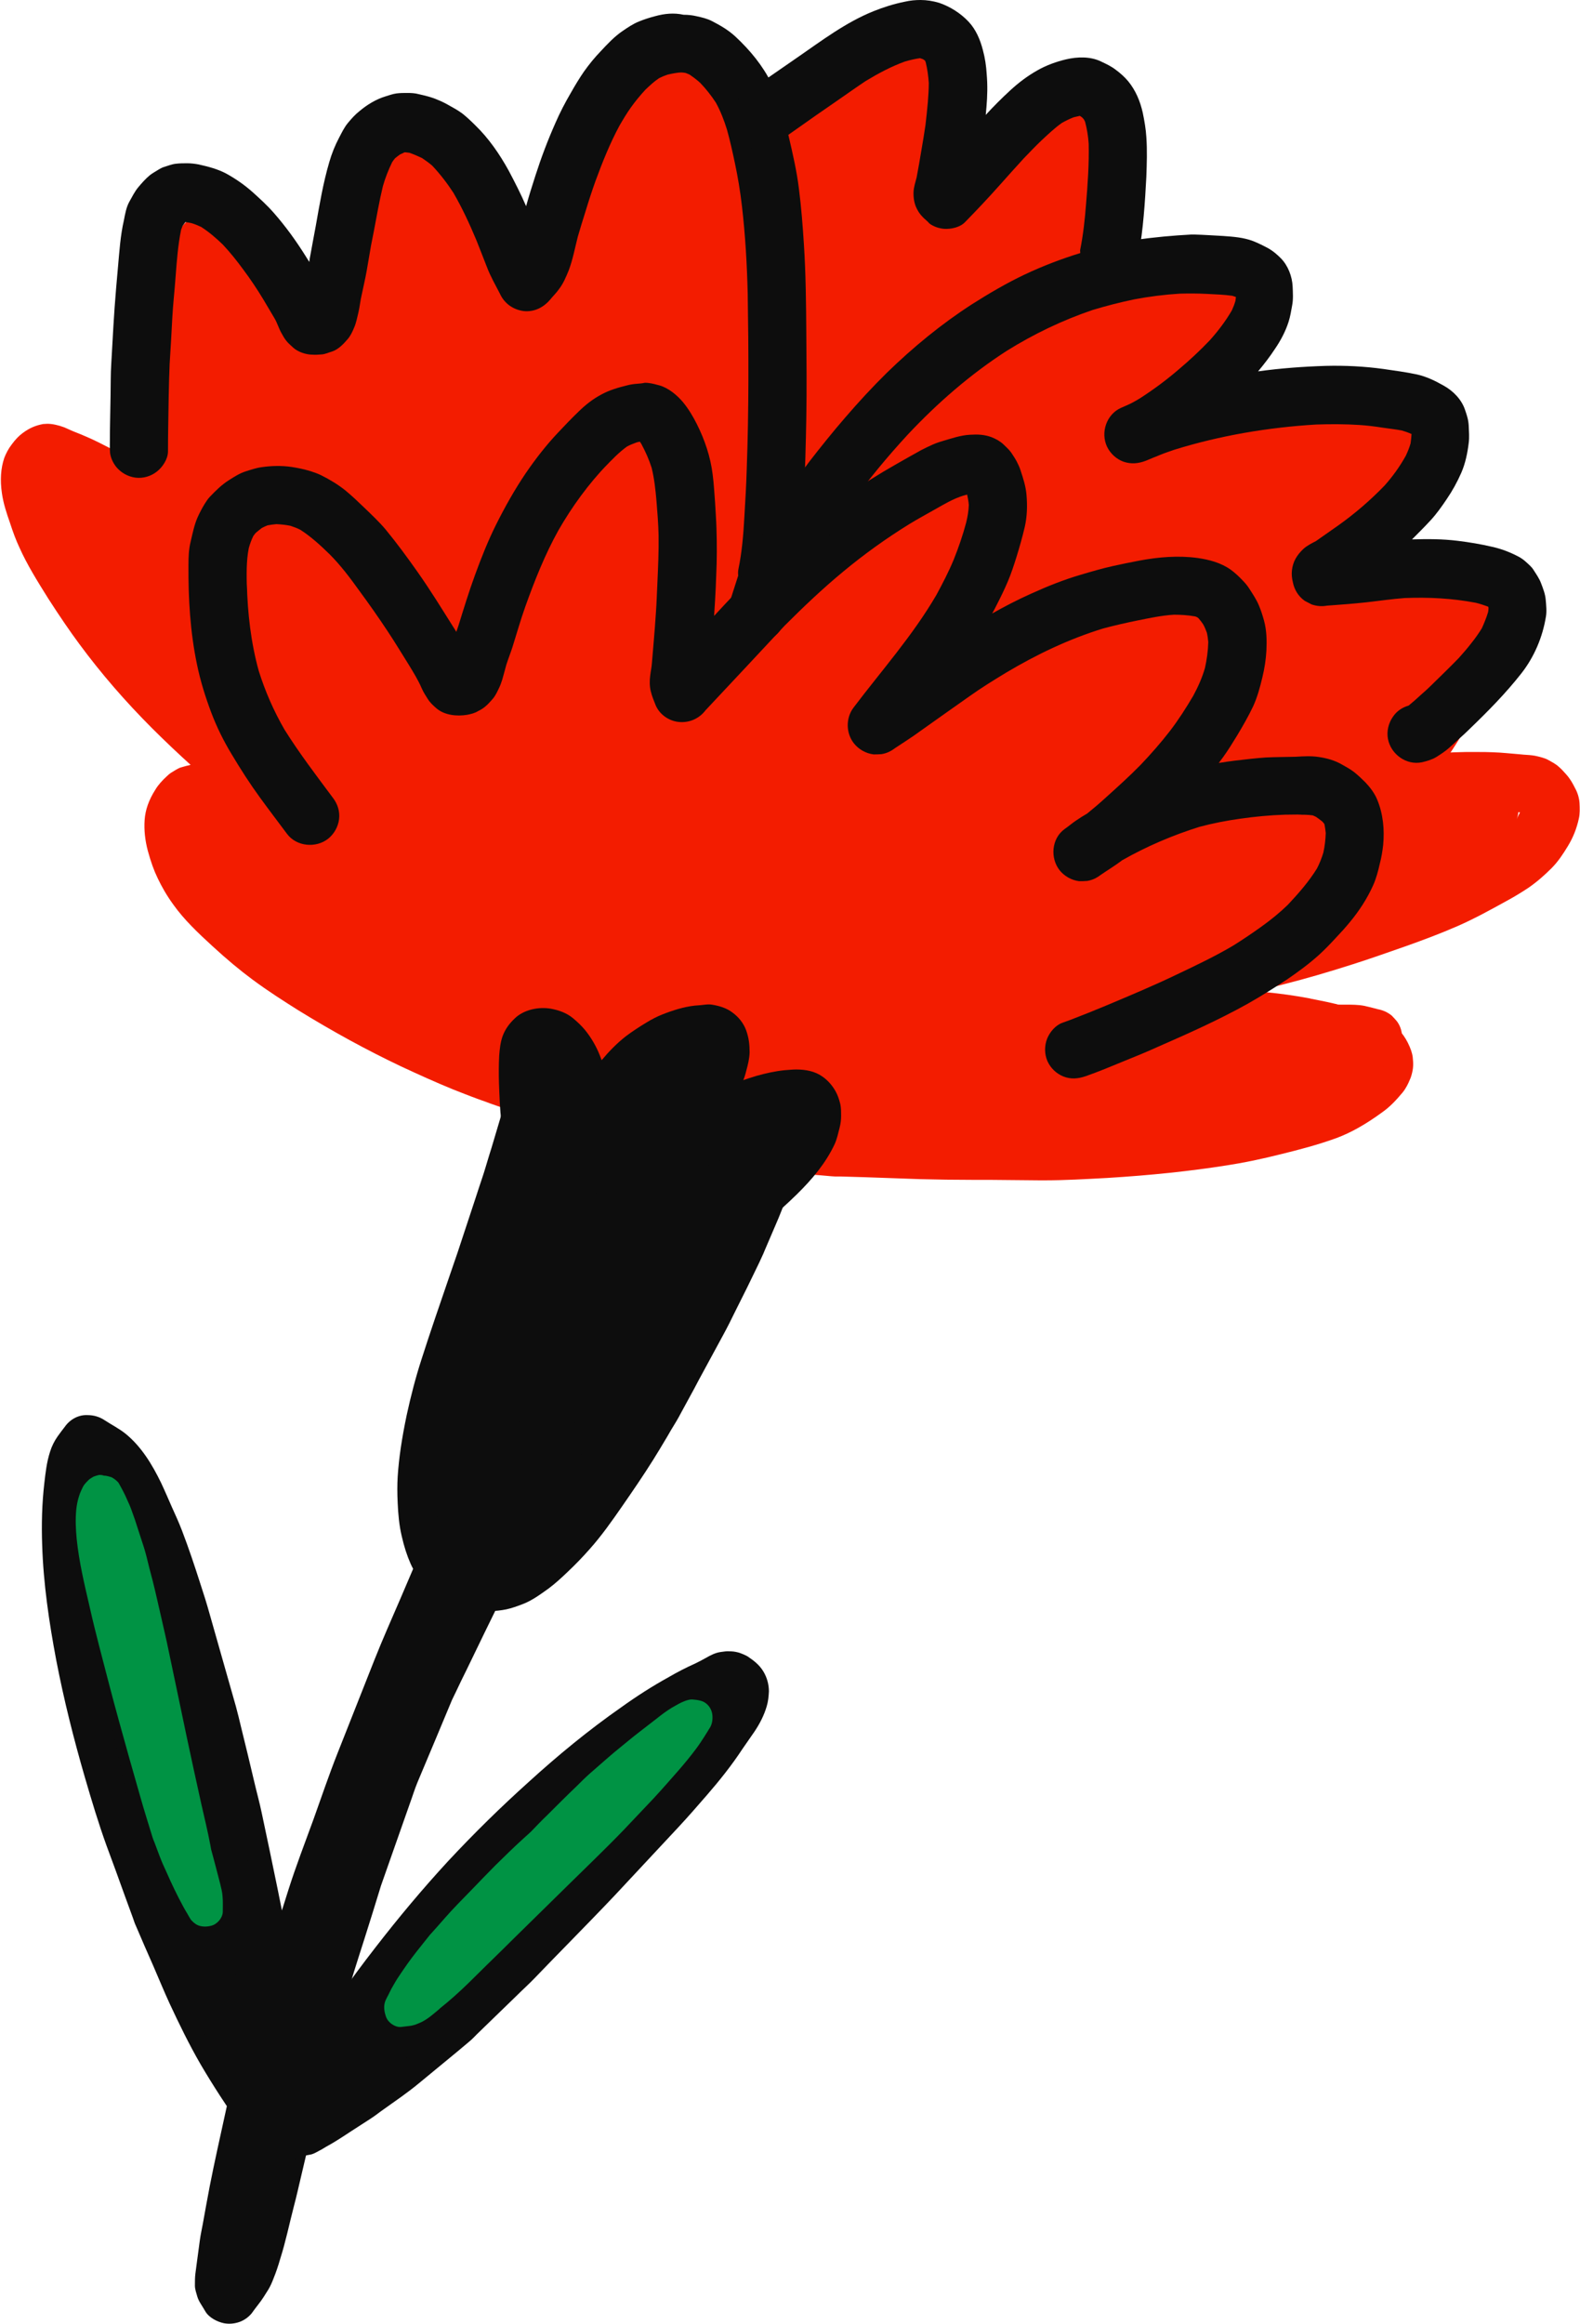
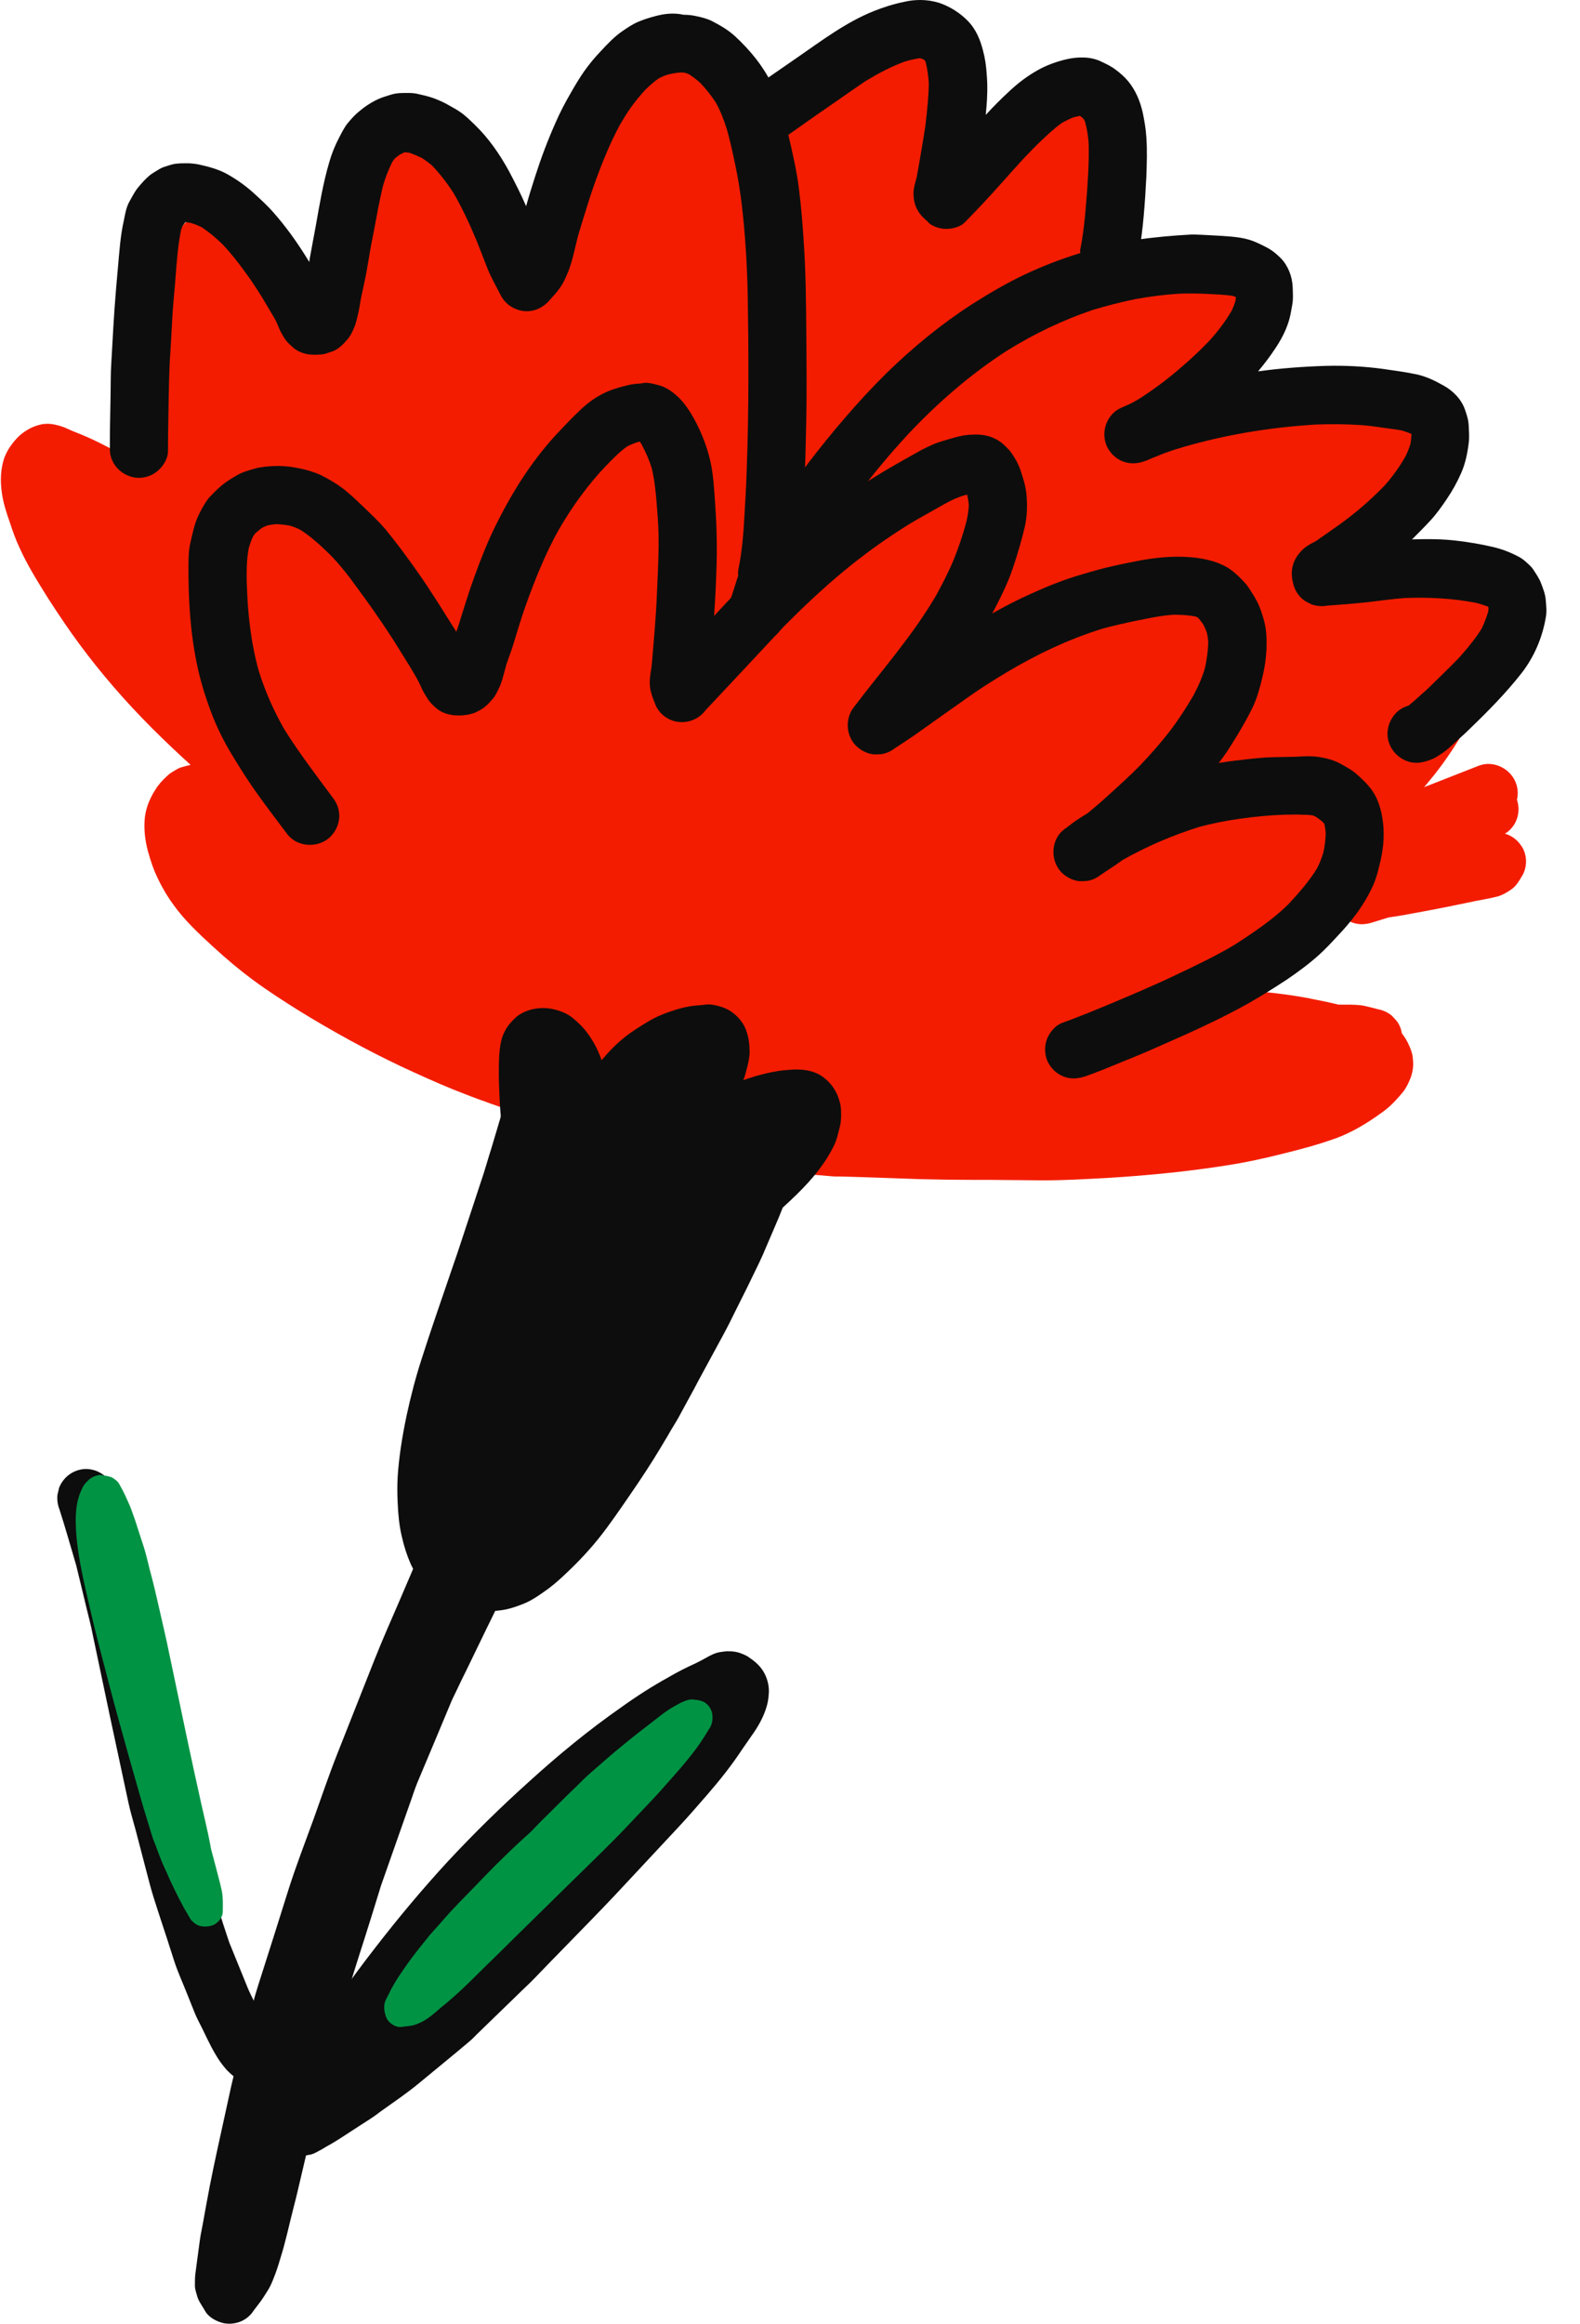
<svg xmlns="http://www.w3.org/2000/svg" height="975.1" preserveAspectRatio="xMidYMid meet" version="1.0" viewBox="-0.3 0.0 663.1 975.1" width="663.1" zoomAndPan="magnify">
  <g>
    <g id="change1_1">
      <path d="M378.2,14.7c-0.8,0-1.5,0-2.3,0.1c-1.6,0.2-3.1,0.6-4.6,1l-0.1,0l-0.1,0l-0.7,0.2c-2.5,0.7-5,1.7-7.2,2.6 l-0.8,0.3c-0.9,0.4-1.7,0.8-2.4,1.1l-0.3,0.2c-0.3,0.1-0.5,0.3-0.8,0.4c-1.8,0.9-3.5,1.7-5.3,2.7l-0.2,0.1l-0.2,0.1 c-3.2,1.8-6.9,3.9-10.3,6.2c-6,4-11.9,8.9-19.2,16c-0.8,0.8-1.7,1.7-2.5,2.5c-1.6-2.8-3.3-5.3-5.4-7.8c-1.7-2-3.5-3.9-5.3-5.6 c-2.1-1.9-4.6-3.3-6.9-4.5c-2.1-1.1-4.6-1.7-7-1.9c-1.1-0.1-2-0.1-2.8-0.1c-0.7,0-1.4,0-2,0.1c-1.3,0.1-2.8,0.5-4,0.8l-0.7,0.2 c-0.8,0.2-1.7,0.5-2.6,1c-1.7-0.8-3.6-1.3-5.5-1.3c-0.4,0-0.9,0-1.3,0.1c-3.1,0.3-5.7,1.8-8.1,4.4c-0.7,0.8-1.4,1.5-2.1,2.3 l-0.4,0.5l-0.2,0.2c-1.5,1.6-3.3,3.5-4.9,5.4c-2.3,2.7-4.7,5.5-7.1,8.5l-0.1,0.1l-0.5,0.6c-5.5,6.7-10.3,13.4-14.7,20.4 c-7,11.2-13,23.8-17.8,37.3l-0.2-0.6l-0.9-2.1c-0.7-1.6-1.4-3.3-2.1-4.9c-2.5-5.7-4.9-11.1-7.4-16.4c-1.1-2.2-2.3-4.5-3.4-6.4 l-0.2-0.4c-0.5-0.9-1-1.7-1.4-2.5c-1.4-2.5-3.1-5-5.3-7.6c-1.6-1.9-3.3-3.7-5.1-5.4c-2-1.9-4.4-3.3-6.4-4.4 c-0.7-0.4-1.5-0.7-2.1-0.9l-0.2-0.1c-1.3-0.5-3-1-4.6-1.3c-0.9-0.1-1.8-0.2-2.7-0.2c-2.5,0-4.9,0.4-6.9,1.2 c-4.2,1.6-8.2,4.8-11.4,9.3c-5.3,7.3-7.9,16.2-10.2,24.8c-1.3,5-2.4,10.2-3.4,15.2l0,0.2c-0.3,1.5-0.6,3.1-1,4.6 c-0.7,3.4-1.3,6.9-1.9,10.3l-0.1,0.4c-0.3,1.6-0.6,3.2-0.8,4.8c-0.6,3.6-1.3,7.3-2,11.5c-0.2-0.4-0.5-0.8-0.8-1.2 c-3.5-3.9-6.8-8-10-12l-0.7-0.9c-3.6-4.5-7.2-9-10.8-13.5l-1.5-1.9l-0.7-0.8l-0.1-0.2c-2.4-3.1-4.9-6.3-7.5-9.2 c-1.5-1.8-3-3.4-4.9-4.7c-1.2-0.8-2.5-1.6-3.9-2.4c-1.3-0.7-2.7-1-4.1-1.3l-0.3-0.1c-0.5-0.1-1.1-0.2-1.9-0.2c-1.6,0-3.9,0.3-5,0.9 l-0.2,0.1l-0.2,0.1c-0.4,0.2-0.8,0.3-1.2,0.5c-0.4-0.1-0.8-0.2-1.2-0.3C86.2,91,85.6,91,84.9,91c-2.6,0-5.1,0.8-7.2,2.3l-1.1,1.1 l-1.1,1.1c-0.2,0.2-0.3,0.4-0.5,0.7C74,96,73.1,96,72.4,96h-0.2l-0.2,0c-0.3,0-0.7,0-1.1,0.1c-1.6,7.4-2.9,15.4-4.2,24.4 c-3.2,25.8-4.3,51.8-3.3,77.3l-0.2-0.1l-0.4-0.2c-0.9-0.5-1.7-1-2.6-1.6l-0.1-0.1c-1.9-1.2-4-2.4-6-3.5l-8.1-4.2 c-3.7-1.9-6.8-3.5-10.1-4.9c-1.6-0.7-3.3-1.4-5.1-2.1c-0.7-0.3-1.5-0.6-2.3-1c-0.6-0.3-1.2-0.5-1.8-0.8c-2.4-0.9-5-1.5-7.1-1.5 c-0.6,0-1.3,0.1-1.8,0.1c-3.2,0.6-5.8,1.7-8.6,3.8c-1.5,1.1-3,2.6-4.6,4.8c-1.4,1.8-2.4,3.8-3.1,5.6c-1.5,4.4-1.8,9.4-1,14.8 c0.6,4.3,2,8.5,3.3,12.2c1.4,4.3,2.6,7.5,4,10.5c3.3,7.4,7.7,14.4,12.2,21.6c4.9,7.6,9,13.6,13,19c9,12.2,19.2,24,30.5,35.3 c5.4,5.4,10.9,10.6,16.2,15.4c-1.4,0.3-2.9,0.7-4.2,1.1c-1.2,0.4-3,1.6-4,2.2c-0.6,0.4-1.1,0.8-1.6,1.3c-2.1,1.9-3.8,3.8-5,5.8 c-2.8,4.4-4.2,8.5-4.5,12.7c-0.3,4.3,0.2,8.6,1.3,12.8c1.3,4.8,2.6,8.4,4.2,11.7c1.7,3.6,3.9,7.4,6.6,11.1 c4.5,6.3,10.2,11.7,16.2,17.2c6.2,5.7,11.6,10.2,17,14.2c6.6,4.9,13.4,9.2,19.1,12.8c14.6,9,28.7,16.7,43,23.5 c7.5,3.5,14.8,6.8,21.9,9.7c3.1,1.2,6.5,2.6,10.9,4.2l1.4,0.5l0.6,0.2c2.1,0.8,4.3,1.6,6.4,2.3l9.3,2.9l9.3,2.9l3.3,1l3.3,1 c2.2,0.7,4.5,1.2,6.7,1.8c0.8,0.2,1.6,0.4,2.4,0.6c1.3,1.2,2.8,2.1,4.5,2.7c4.3,1.9,8.9,3.2,13.5,4.3c1.1,0.3,2.1,0.6,3.2,0.9 c5.3,1.5,11,2.7,16.8,3.8c1.2,0.2,2.3,0.4,3.5,0.6c3.9,0.7,8,1.5,12,2l9.8,1.2l9.8,1.2c1,0.1,2,0.2,3,0.2c0.4,0,0.9,0.1,1.3,0.1 l5.6,0.4l5.6,0.4l6.9,0.5c3.3,0.2,6.6,0.5,9.9,0.8c0.9,0.1,1.9,0.1,2.8,0.1c0.5,0,0.9,0,1.4,0l10.1,0.3l11.4,0.4l11.4,0.4 c7.3,0.2,14.7,0.3,21.9,0.3c2.3,0,4.7,0,7,0l10.7,0.1l10.7,0.1c0.6,0,1.3,0,1.9,0c8.6,0,17-0.5,26.4-1c18-1.1,34.5-2.8,50.3-5.3 c7.2-1.1,14.8-2.7,23.1-4.8c6.9-1.7,15-3.8,22.7-6.6c6.2-2.3,12.4-5.8,19.5-11c2.8-2,5.3-4.5,8.3-8.1c1.4-1.7,2.4-3.7,3.2-5.7 c0.3-0.6,0.4-1.1,0.6-1.7c0.8-2.8,0.8-4.7,0.5-7.4c-0.2-1.8-0.9-3.8-2.1-6.2c-1-2-2.4-4-4-5.6c-2.1-2.2-4.3-3.7-7.6-5.1 c-1.5-0.7-3.1-1-4.8-1.4c-2.2-0.5-4.3-1.2-6.3-1.9c-1.3-0.4-2.7-0.9-4.1-1.3c-4.6-1.3-9.3-2.2-13.9-3.1l-0.3-0.1 c-12.1-2.3-24.8-3.5-38.8-3.8c6.9-3.8,13.7-7.7,20.6-11.6c-6,0.1-12.3,0.5-19,1.2l1.3-0.8l1.3-0.9c4.2-2.9,7.7-5.4,11.2-8.1 l14.6-11.3l3.4-2.6c6.4-5,13-10.5,20.2-16.8c13.7-12.1,26.2-25.2,37.4-39.2c5-6.3,9.6-13.3,14.3-21.5c2.2-4,4.3-8,6.1-11.5 c2-3.9,3.8-8,5.4-11.7l1-2.2l0.3-0.7l0.3-0.7l0-0.2l0-0.2c3.6-1.8,6-5.2,6.7-9c1.1-6.6-3.5-12.9-10.1-14.1c-1.5-0.3-3-0.5-4.5-0.8 l-0.2,0l-0.2,0l-0.4-0.1c-3.3-0.6-7-1.2-10.5-2c-4.5-1-9.6-1.8-15.4-2.6c-8.7-1.2-20.3-2.6-32.2-3.6c-4-0.3-8-0.7-12-1l0.1,0 l0.1-0.1l0.2-0.2l0.2-0.1c7.6-6.4,15.4-13,23.6-19.3c3.7-2.8,7.4-5.7,11.2-8.5l6.9-5.2c2.5-1.9,5.1-4.1,7.8-6.5l0.5-0.4 c1-0.9,2-1.8,2.8-2.8c0.9-1,1.7-2.4,2.4-4c2-4.4,1.5-10-1.2-13.9c-1.2-1.8-3.3-3.4-5.3-4.4c-1-0.5-2.6-0.9-4.2-1.2 c-1-0.2-2.1-0.4-3-0.6c-1.2-0.2-2.4-0.4-3.6-0.6c-10.1-1.6-19.5-2.6-28.7-3.1c-3.8-0.2-7.7-0.3-11.4-0.3c-8.2,0-16.2,0.6-23.8,1.6 c-7.2,1-14.6,2.8-21.9,5.3c-1.3,0.4-2.5,0.9-3.7,1.3c0.5-0.6,1-1.3,1.4-2c5.3-7.9,9.6-15.1,13.1-22.1c1.6-3.1,3-6.5,4.4-10.1 c0.8-2.1,1.5-4.3,2.1-6.4l0.3-1.1c0.7-2.3,1.2-4.3,1.5-6.1c0.4-2.1,0.4-4.5,0.2-7.1c-0.3-3.4-1.6-6-3-8.3c-1.1-1.9-3.3-3.3-5.4-4.6 c-1.2-0.7-3.3-1.5-4.4-1.5c-0.3,0-0.7,0-1-0.1c-0.7,0-1.3-0.1-2-0.1c-0.6,0-1.1,0-1.6,0.1c-0.6,0.1-1.2,0.2-1.7,0.3l-0.3,0.1 c-1.8,0.4-3.5,0.8-5.3,1.3l-0.7,0.2c-1.3,0.3-2.7,0.6-4,1c-3.9,0.9-8.8,2-13.4,3.2c-1.9,0.5-3.8,1-5.9,1.6 c-0.7,0.2-1.4,0.4-2.1,0.6l-0.2,0.1c-1.3,0.4-2.8,0.8-4.2,1.3l-0.4,0.1l-0.4,0.1c0.5-3.7,1-7.9,1.5-12.8c1.1-9.9,2.2-22.9,1.7-36.1 c-0.3-8.6-0.9-16.8-5-23.7c-2.7-4.5-7.9-7.4-13.1-7.4c-1.6,0-3.2,0.3-4.7,0.8c-2.9,1-5.4,3-7.5,4.7c-3.7,3-7.2,6.4-10.6,9.6 l-0.1,0.1l-0.1,0.1l-2.2,2.1c-3.7,3.5-7.2,6.8-11.1,10.4l-0.3,0.3l-0.4,0.4l-0.3,0.3c-3.9,3.6-8.4,7.7-12.6,11.6l-0.5,0.4l-0.2,0.2 c-0.7,0.7-1.4,1.3-2.1,2l0.2-1c1.1-9.6,2.1-19.5,2.3-29.4c0-3.4,0-7.3-0.3-11.4c-0.2-1.8-0.5-3.5-0.8-5.2c-0.4-2.2-1-5-2-7.8 c-0.7-2-1.8-4.1-3.3-6.2c-0.8-1.2-2.4-2.8-3.1-3.5c-0.6-0.6-1.1-1-1.8-1.4c-2.8-1.9-3.3-2.1-6.6-3c-0.7-0.2-1.4-0.3-2.3-0.4 C379.8,14.8,379,14.7,378.2,14.7L378.2,14.7L378.2,14.7z" fill="#F31C00" />
    </g>
    <g id="change1_2">
-       <path d="M600,316.2c-9.8,0.8-19.6,2-29.2,4.3c-5.4,1.2-10.6,2.7-15.8,4.6c-4.8,1.8-9.6,3.6-14.3,5.6 c-3,1.2-5.5,3.4-6.9,6.4c-1.3,2.9-1.5,6.3-0.3,9.4c2.3,6.1,9.6,9.7,15.8,7.2c8.5-3.4,17-6.9,25.8-9.2c7.7-1.7,15.6-2.8,23.5-3.5 c8.4-0.8,16.9-1.3,25.4-1.2c2.9,0.1,5.7,0.3,8.5,0.6c1.7,0.2,3.4,0.2,5.1,0.4c-0.4,0.9-0.8,1.7-1.3,2.6c-1.4,2-3,3.9-4.7,5.6 c-6.3,5.3-13.8,9.2-21.1,13c-12.9,6.7-26.8,11.3-40.6,16.1c-7.4,2.6-14.8,4.9-22.3,7.1c-4.9,1.5-9.8,3-14.7,4.2 c-10.7,2.6-21.3,5.3-32,7.9c-9.7,2.2-19.4,4.4-29.1,6.5c-11.5,2.4-22.9,5-34.5,6.9c-6.3,1.1-12.8,1.6-19.2,1.6c-0.7,0-1.3,0-2-0.1 c-2.1,0.2-4.1,0.9-5.8,2.2c-2.7,1.9-4.5,4.8-5.1,8.1c-0.5,3.1,0.2,6.4,2.1,9c0.7,0.8,1.4,1.6,2.1,2.3c1.7,1.4,3.7,2.3,5.9,2.7 c11.7,0.5,23.4-1,34.8-3.4c10.4-2.2,20.9-4.2,31.3-6.6c11.5-2.6,23-5.1,34.4-7.9c7.4-1.8,14.7-3.6,22.1-5.5 c9.9-2.5,19.7-5.4,29.4-8.5c7.6-2.4,15.1-5.1,22.6-7.7c7.3-2.6,14.5-5.3,21.6-8.4c7.3-3.2,14.3-7.1,21.2-10.9 c2.9-1.6,5.7-3.3,8.4-5.1c3.5-2.4,6.7-5.2,9.7-8.2c2.8-2.8,4.9-6,6.9-9.3c2.2-3.6,3.7-7.4,4.6-11.5c0.5-2.1,0.4-4.4,0.3-6.5 c-0.1-2.1-0.8-4.4-1.8-6.2c-1.1-2.2-2.1-4-3.7-5.8c-1.1-1.2-2-2.3-3.2-3.3c-1.3-1.2-2.9-2-4.5-2.9c-1.2-0.7-3.6-1.3-4.5-1.5 c-0.7-0.2-1.5-0.3-2.2-0.4c-1.5-0.2-3.1-0.2-4.7-0.4c-4-0.3-8-0.8-12-0.9c-2-0.1-4.1-0.1-6.1-0.1 C613.3,315.4,606.7,315.7,600,316.2L600,316.2L600,316.2z" fill="#F31C00" />
-     </g>
+       </g>
    <g id="change1_3">
      <path d="M620.2,321.3c-14.9,5.8-29.8,11.7-44.6,17.6c-4.3,1.7-8.6,3.7-12.9,5.5c-5.1,2.2-10,4.5-15,6.9 c-1.9,0.9-3.8,1.9-5.8,2.8c-2.8,1.3-5.7,2.6-8.3,4.4c-2.6,1.8-4.4,4.3-6.3,6.7c-2.7,3.5-3.7,8-2.1,12.1c0.8,2,2,3.7,3.6,5.1 c1.7,1.4,3.6,2.3,5.8,2.7c2.8,0.9,5.5,1.9,8.4,2.3c2.3,0.3,4.7,0.3,6.9,0.3c1.9,0,3.8,0,5.7-0.1c3.2-0.2,6.4-0.6,9.5-0.8 c0.4,0,0.9-0.1,1.3-0.1c3,1.4,6.2,1.3,9.3,0.3c2.2-0.7,4.5-1.4,6.8-2.1c2.1-0.3,4.3-0.6,6.4-1c3.1-0.6,6.1-1.1,9.2-1.7 c4.4-0.8,8.8-1.7,13.2-2.6c2.6-0.5,5.2-1.1,7.7-1.6c3.1-0.6,6.2-1.1,9.2-1.9c1.9-0.5,3.8-1.6,5.4-2.7c2.6-1.6,3.9-4.3,5.4-6.8 c0.9-2,1.3-4.1,1.1-6.3c-0.2-2.1-0.9-4.1-2.2-5.8c-1.3-1.8-2.9-3.2-4.9-4.1c-2-0.9-4.1-1.3-6.3-1.1c-2.3,0.1-4.6,0.1-6.9,0.4 c-3.5,0.4-6.9,1.4-10.3,2.3c-0.6,0.2-1.1,0.3-1.7,0.5c1.3-0.5,2.6-1,3.9-1.6c5.6-2.3,11.3-4.4,17-6.6c6.2-2.4,9.6-9.4,7.2-15.8 c-1.8-4.8-6.6-8-11.6-8C622.9,320.5,621.5,320.8,620.2,321.3L620.2,321.3L620.2,321.3z" fill="#F31C00" />
    </g>
    <g id="change1_4">
      <path d="M620.4,327.9c-6.2,2.6-12.4,5.2-18.6,8.1c-3.5,1.6-6.9,3.4-10.3,5.3c-2.2,1.2-4.5,2.5-6.6,4 c-4.2,2.9-8.4,5.8-12.3,9.1c-0.8,0.7-1.6,1.4-2.3,2.1c-1.4,1.7-2.3,3.7-2.7,5.9c-0.5,3.1,0.2,6.4,2.1,9c1.9,2.7,4.8,4.5,8.1,5.1 c2.9,0.5,6.7-0.1,9-2.1c6.2-5.2,13-9.8,20.1-13.7c7.2-3.6,14.7-6.6,22.1-9.7c3-1.3,5.5-3.3,6.9-6.4c1.3-2.9,1.5-6.3,0.3-9.4 c-1.8-4.7-6.6-8.1-11.6-8.1C623.2,327.1,621.7,327.4,620.4,327.9L620.4,327.9L620.4,327.9z" fill="#F31C00" />
    </g>
    <g id="change1_5">
      <path d="M557.7,421.1c-3.5,0-7.1,0-10.6,0c-5.6,0-11.2,0.5-16.8,0.7c-5.5,0.3-11,1-16.4,1.6 c-4.8,0.5-9.6,1.1-14.4,1.7c-7.8,1-15.7,1.9-23.5,2.9c-3.2,0.4-6.1,1.8-8.2,4.3c-2.1,2.5-3.1,5.8-2.8,9.1c0.7,6.5,6.8,11.8,13.4,11 c1.5-0.2,3-0.4,4.4-0.6c-7.6,1.5-15.1,2.9-22.7,4.4c-10.4,2-20.7,4.2-31.1,6.3c-6.1,1.3-12.3,2.6-18.3,4c-0.9,0.5-1.8,1-2.8,1.5 c-1.8,1.3-3.2,2.9-4.1,4.9c-1.3,2.9-1.5,6.3-0.3,9.4s3.4,5.5,6.4,6.9c1,0.3,2.1,0.6,3.1,1c2.1,0.3,4.2,0.1,6.2-0.6 c20.2-4.5,40.6-8.3,60.9-12.3c3.8-0.7,7.6-1.5,11.4-2.2c2.7-0.5,5.5-1,8.2-1.7c6.4-1.6,12.9-3.3,19.3-4.9c10.6-2.7,21.1-6,31.6-9.1 c4.4-1.3,8.9-2.4,13.3-3.7c3.1-0.9,6.1-2,9-3.4c2.2-1.1,4.3-2.2,6.2-3.7c1.3-1,2.5-2.2,3.8-3.2c1.8-1.3,3.2-2.9,4.1-4.9 c0.9-2,1.3-4.1,1.1-6.3c-0.2-2.1-0.9-4.1-2.2-5.8c-0.7-0.8-1.4-1.6-2.1-2.3c-1.7-1.4-3.7-2.3-5.9-2.7c-1.9-0.5-3.7-1-5.6-1.4 c-2.5-0.5-5.3-0.5-7.8-0.5c-1.2,0-2.5,0-3.7,0C559.7,421.1,558.7,421.1,557.7,421.1L557.7,421.1L557.7,421.1z" fill="#F31C00" />
    </g>
    <g id="change2_1">
      <path d="M267.2,161c-1.5,0.1-2.9,0.3-4.4,0.7c-3.7,0.9-7.4,2-10.7,3.8c-3.6,1.9-6.6,4.3-9.5,7.1 c-3,2.9-5.9,5.9-8.7,8.9c-5,5.3-9.5,11.1-13.6,17.1c-4.6,6.8-8.7,14.1-12.4,21.5c-3.4,6.8-6.2,13.9-8.8,21 c-2.6,7.1-4.8,14.3-7,21.4c-0.3,0.9-0.6,1.7-0.9,2.6c-0.4-0.7-0.8-1.4-1.3-2.1c-4.9-7.8-9.7-15.6-15-23.1 c-4.3-6.1-8.7-12.1-13.4-17.8c-2.7-3.2-5.8-6.1-8.8-9c-2.6-2.5-5.2-5-8-7.3c-3.1-2.5-6.6-4.6-10.2-6.4c-1.4-0.7-2.9-1.2-4.4-1.7 c-2.6-0.8-5.4-1.4-8.1-1.8c-4.1-0.6-8.4-0.5-12.5,0.1c-2.3,0.3-4.6,1.1-6.8,1.8c-2.5,0.8-4.8,2.3-7,3.7c-3,1.9-5.4,4.3-7.8,6.8 c-0.9,0.9-1.6,2-2.3,3.1c-1.1,1.8-2.1,3.7-3,5.7c-1.4,3.2-2.1,6.8-2.9,10.2c-0.8,3.2-0.9,6.5-0.9,9.8c-0.1,14,0.7,28,3.6,41.8 c1.4,6.8,3.5,13.5,5.9,19.9c2.3,6.1,5.2,12,8.6,17.6c3.7,6.2,7.6,12.3,11.9,18.2c3.7,5.1,7.6,10.2,11.4,15.3c4,5.3,12.1,6,17.2,2 c2.5-2,4.2-5,4.6-8.2c0.4-3.3-0.6-6.4-2.6-9c-7-9.4-14.1-18.7-20.3-28.6c-4.5-7.8-8.1-16-10.8-24.6c-3.3-11.9-4.7-24.3-5-36.6 c0,0.7,0,1.5,0,2.2c-0.1-5.7-0.3-11.5,0.8-17.1c0.5-1.8,1.1-3.5,1.9-5.1c0.3-0.5,0.7-0.9,1-1.3c0.8-0.7,1.7-1.4,2.6-2.1 c0.8-0.4,1.6-0.8,2.4-1.1c1.2-0.2,2.4-0.4,3.7-0.5c2,0.1,4,0.3,5.9,0.7c1.5,0.5,2.9,1,4.2,1.7c4.5,2.9,8.4,6.5,12.2,10.2 c4.6,4.6,8.6,9.9,12.4,15.2c4.2,5.7,8.2,11.4,12.1,17.3c3,4.5,5.8,9.2,8.7,13.8c2,3.3,4,6.5,5.5,10c0.7,1.6,1.6,3,2.5,4.4 c1,1.6,2.3,2.8,3.7,4c3.4,2.9,8.6,3.4,12.8,2.7c1.6-0.3,3.3-0.7,4.7-1.6c1.1-0.5,2.2-1.2,3.1-2c1.1-0.9,2-2,3-3.1 c1.2-1.4,2-3.2,2.8-4.9c0.5-1,0.8-2.1,1.2-3.2c0.6-2,1.1-4.1,1.7-6.2c0.8-2.5,1.8-5,2.6-7.5c1.8-5.7,3.4-11.4,5.4-17 c3.9-10.9,8.2-21.7,13.8-31.8c5.8-10.1,12.7-19.6,20.8-28c-0.5,0.5-1,1-1.4,1.5c3-3.1,6-6.3,9.5-8.8c1.3-0.7,2.7-1.2,4-1.7 c0.4-0.1,0.9-0.2,1.3-0.3c0.3,0.3,0.5,0.7,0.7,1c1.7,3.2,3.2,6.5,4.3,10c1.1,4.5,1.6,9.1,2,13.7c0.4,4.9,0.8,9.7,0.9,14.6 c0.1,6.7-0.2,13.3-0.5,20c-0.2,4-0.3,8-0.6,12.1c-0.3,4.4-0.6,8.8-1,13.2c-0.2,2.8-0.5,5.5-0.7,8.3c-0.1,1.7-0.5,3.4-0.7,5.1 c-0.3,2.2-0.3,4.5,0.2,6.6c0.5,2.1,1.2,3.8,2,5.8c1.6,4,5.6,6.8,9.8,7.2c2.2,0.2,4.3-0.1,6.3-1c2-0.9,3.6-2.2,4.9-3.9 c11.1-11.8,22.2-23.7,33.2-35.5c7.9-7.9,16-15.6,24.6-22.7c8.8-7.3,18-13.9,27.7-19.9c3.6-2.2,7.3-4.2,11-6.3 c3.7-2.1,7.4-4.3,11.5-5.6c0.6-0.2,1.2-0.3,1.8-0.5c0.3,1.4,0.6,2.9,0.7,4.4c-0.1,2.5-0.5,4.9-1.1,7.3c-1.4,5.3-3.2,10.5-5.2,15.5 c-2.1,5.1-4.7,10.1-7.3,14.9c-9.9,17-23,31.7-34.8,47.3c-3.3,4.4-3.2,10.7,0.2,15c2,2.5,5,4.2,8.2,4.6c1.1,0,2.2,0,3.3-0.1 c2.1-0.3,4-1.2,5.7-2.5c3.6-2.4,7.3-4.7,10.8-7.3c3.7-2.6,7.3-5.2,11-7.8c3.2-2.2,6.3-4.5,9.5-6.7c4.9-3.5,10.1-6.7,15.2-9.8 c12.9-7.7,26.5-14.2,40.8-18.6c4.8-1.3,9.7-2.4,14.6-3.4c5-1,10.1-2.1,15.2-2.4c3,0,5.9,0.2,8.8,0.7c0.3,0.1,0.7,0.2,1,0.4 c0.2,0.1,0.4,0.3,0.6,0.5c0.7,0.8,1.3,1.6,1.9,2.5c0.6,1.1,1.1,2.3,1.5,3.4c0.3,1.3,0.5,2.7,0.6,4c-0.1,3.7-0.6,7.3-1.4,10.9 c-1.2,4.1-2.9,7.9-4.9,11.6c-3,5.1-6.2,10.1-9.8,14.8c-3.8,4.9-8,9.7-12.3,14.2c-4.7,4.8-9.7,9.3-14.7,13.8 c-2.5,2.3-5.1,4.5-7.7,6.6c-1.7,1-3.3,2-4.9,3.1c-1.6,1.1-3.1,2.4-4.7,3.5c-5.4,4-6,12.1-2,17.2c2,2.5,5,4.2,8.2,4.6 c1.1,0,2.2,0,3.3-0.1c2.1-0.3,4-1.2,5.7-2.5c2.9-2,5.9-3.8,8.7-5.9c0.1-0.1,0.2-0.2,0.4-0.3c10.2-5.8,21.2-10.5,32.4-14 c5.6-1.5,11.3-2.6,17-3.4c6.3-0.9,12.6-1.5,18.9-1.7c2.9,0,5.9-0.1,8.8-0.1c-1.1,0-2.2,0-3.3,0.1c2.1,0,4.2,0,6.2,0.3 c0.4,0.2,0.9,0.4,1.3,0.6c0.9,0.6,1.8,1.3,2.7,2c0.2,0.3,0.4,0.5,0.7,0.8c0.1,0.2,0.1,0.3,0.2,0.5c0.2,1.2,0.4,2.3,0.5,3.5 c-0.1,2.8-0.4,5.5-1,8.2c-0.7,2.3-1.6,4.6-2.7,6.7c-3.4,5.5-7.7,10.4-12.2,15.2c-3.4,3.3-7.1,6.3-11,9.1c-3.9,2.8-7.9,5.5-11.9,8 c-7.6,4.5-15.6,8.3-23.6,12.1c-5,2.4-10.1,4.7-15.2,6.9c-9.8,4.2-19.6,8.4-29.6,12.2c-1.1,0.4-2.2,0.8-3.3,1.2 c-2.9,1-5.3,3.9-6.4,6.6c-1.2,3-1.2,6.5,0.1,9.5c1.3,2.9,3.7,5.2,6.6,6.4c3.2,1.3,6.3,1,9.5-0.1c5.4-1.9,10.7-4.1,16-6.3 c4.7-1.9,9.4-3.8,14-5.9c12.8-5.6,25.6-11.3,37.8-18.1c5.7-3.2,11.2-6.7,16.7-10.3c4.7-3.2,9.3-6.6,13.5-10.4 c2.5-2.3,4.8-4.7,7.1-7.2c2-2.1,3.9-4.2,5.7-6.4c3.9-4.7,7.3-9.9,9.8-15.5c1.3-2.9,2.1-6,2.8-9.1c0.7-2.6,1.1-5.2,1.4-7.8 c0.6-6.4,0-13-2.5-19c-1.1-2.7-3-5.2-5-7.3c-1.5-1.5-3-2.9-4.6-4.2c-1.7-1.3-3.5-2.3-5.3-3.3c-3-1.7-6.2-2.6-9.6-3.1 c-3.2-0.5-6.5-0.3-9.7-0.1c-4.2,0.1-8.4,0.1-12.6,0.3c-4.2,0.3-8.5,0.8-12.7,1.3c-2.3,0.3-4.6,0.6-7,1c0.6-0.8,1.2-1.6,1.8-2.4 c2.1-2.9,4-6,5.9-9.1c2.4-4,4.7-8,6.7-12.2c1.8-3.9,2.9-8,3.9-12.2c0.9-3.7,1.5-7.5,1.7-11.3c0.2-4.2,0.1-8.5-1-12.5 c-0.6-2.2-1.3-4.4-2.2-6.5c-1-2.4-2.5-4.6-3.9-6.8c-0.8-1.3-1.8-2.5-2.9-3.6c-1.5-1.6-3.2-3.2-5-4.5c-4.1-2.9-9-4.2-13.9-4.9 c-8.1-1.1-16.4-0.4-24.4,1.1c-3.8,0.7-7.5,1.5-11.2,2.3c-4.5,1-8.9,2.3-13.3,3.6c-7.2,2.1-14.2,4.9-21,8c-5.6,2.5-11,5.3-16.3,8.3 c0.7-1.2,1.3-2.4,1.9-3.6c1.7-3.3,3.3-6.6,4.7-9.9c1.4-3.3,2.5-6.7,3.6-10.2c1.3-4.2,2.5-8.4,3.5-12.7c1-4.4,1.1-9,0.7-13.5 c-0.3-3.5-1.4-6.9-2.5-10.2c-0.4-1.3-1-2.5-1.6-3.7c-0.7-1.3-1.5-2.5-2.3-3.7c-0.9-1.3-2.3-2.5-3.3-3.5c-1.4-1.3-3.2-2.3-5-3 c-3.1-1.1-5.7-1.2-9-1c-4,0.2-7.9,1.6-11.7,2.7c0.1,0,0.3-0.1,0.4-0.1c-1.5,0.4-2.9,0.9-4.3,1.5c-1.6,0.7-3.2,1.5-4.8,2.3 c-3.5,1.9-6.9,3.9-10.3,5.8c-7.6,4.3-14.9,8.9-22,13.9c-12.8,9-24.6,19.3-35.8,30.2c-6.5,6.4-12.7,13-18.9,19.7 c0.1-2.1,0.3-4.2,0.4-6.3c0.2-3.6,0.4-7.3,0.5-10.9c0.3-6.4,0.3-12.9,0.1-19.3c-0.1-3.8-0.4-7.6-0.6-11.3c-0.3-3.8-0.5-7.7-1-11.5 c-0.9-7.4-3.3-14.5-6.6-21.1c-1.6-3.2-3.5-6.4-5.8-9.2c-2.5-3-6.1-6-9.9-7.1c-1.5-0.4-2.9-0.8-4.5-1c-0.5-0.1-1.1-0.1-1.7-0.1 C269.1,160.9,268,160.9,267.2,161L267.2,161L267.2,161z M402.4,208.5c-0.4,0.1-0.8,0.2-1.2,0.4C401.6,208.8,402,208.7,402.4,208.5 L402.4,208.5L402.4,208.5z" fill="#0D0D0D" />
    </g>
    <g id="change2_2">
      <path d="M274.6,6.8c-2.3,0.6-4.5,1.3-6.7,2.2c-2.5,1-4.7,2.5-6.9,4c-3.4,2.3-6.3,5.4-9.1,8.4 c-2.6,2.7-4.9,5.5-7.1,8.6c-2,2.9-3.8,5.9-5.5,8.9c-2.4,4.1-4.6,8.3-6.5,12.7c-3.2,7.2-6,14.6-8.4,22.1c-1.4,4.3-2.7,8.5-3.9,12.8 c-2.2-5.1-4.7-10-7.3-14.9c-3.8-6.9-8.4-13.6-14.1-19.1c-1.7-1.7-3.5-3.4-5.4-4.9c-1.9-1.4-4.1-2.6-6.1-3.7 c-1.4-0.8-2.9-1.5-4.4-2.1c-2.5-1.1-5.2-1.7-7.8-2.3c-1.5-0.4-3-0.5-4.6-0.5c-1.6,0-3.2,0-4.7,0.2c-1.5,0.2-3.2,0.8-4.5,1.2 c-4,1.2-7.8,3.5-11,6.2c-1.8,1.4-3.4,3.2-4.9,5c-1.5,1.8-2.6,4.1-3.7,6.2c-1.7,3.2-3.1,6.7-4.1,10.2c-2.6,8.8-4.1,17.9-5.7,26.9 c-0.7,3.9-1.5,7.9-2.2,11.9c-0.2,1-0.4,2.1-0.5,3.1c-0.5-0.8-1-1.6-1.5-2.4c-4-6.4-8.4-12.5-13.4-18.2c-2.8-3.2-5.9-6-9-8.8 c-3.4-3-7-5.5-11-7.7c-3.6-1.9-7.5-2.9-11.5-3.8c-1.6-0.3-3.2-0.5-4.8-0.5c-1.6,0-3.2,0-4.8,0.2c-1.8,0.2-3.4,0.9-5.1,1.4 c-0.7,0.2-1.3,0.6-1.9,0.9c-1.4,0.9-2.6,1.5-3.9,2.5c-1.8,1.5-3.4,3.3-4.9,5.1c-1.5,1.8-2.5,3.9-3.7,6c-1.3,2.3-1.8,5.2-2.3,7.8 c-1.5,6.5-1.9,13.2-2.5,19.8c-0.3,3-0.5,6-0.8,9.1c-0.9,10.4-1.4,20.8-2,31.2c-0.3,4.5-0.2,9-0.3,13.4c-0.1,7-0.3,13.9-0.3,20.9 c0,1.1,0,2.2,0.1,3.3c0.3,2.1,1.2,4,2.5,5.7c2,2.5,5,4.2,8.2,4.6c3.2,0.4,6.5-0.6,9-2.6c2.3-1.8,4.5-5.1,4.6-8.2 c0-7.8,0.2-15.5,0.3-23.3c0.1-4.6,0.2-9.2,0.4-13.7c0.4-6.4,0.8-12.8,1.1-19.1c0.3-5.8,1-11.7,1.4-17.5c0.5-6.6,1-13.2,2.3-19.6 c0.2-0.5,0.4-1.1,0.6-1.6c0.4-0.5,0.8-1.1,1.2-1.6c0.8,0.1,1.7,0.2,2.5,0.4c1.4,0.4,2.8,1,4.1,1.6c3.3,2.1,6.3,4.7,9.1,7.4 c3.1,3.3,5.9,6.8,8.6,10.5c3,4,5.8,8.2,8.4,12.5c1.1,1.8,2.1,3.6,3.2,5.4c0.5,0.9,1.1,1.8,1.6,2.7c1.1,1.9,1.7,4.1,2.8,6 c0.6,1.1,1.2,2.2,2,3.2c0.8,1.1,2,2,3,3c2,1.8,5.4,2.9,8,2.9c1.3,0.1,2.6,0,3.9-0.1c1.5-0.1,2.9-0.8,4.3-1.2 c2.6-0.8,4.9-3.2,6.6-5.2c1.2-1.4,2-3.1,2.7-4.8c0.9-2,1.3-4.3,1.8-6.3c0.6-2.5,0.8-5,1.4-7.5c0.7-3.4,1.5-6.7,2.1-10.1 c0.6-3.5,1.2-7,1.8-10.5c0.4-2,0.8-4.1,1.2-6.1c1.2-6.3,2.3-12.7,3.8-18.9c1-3.5,2.3-6.8,3.9-10.1c0.4-0.6,0.8-1.1,1.2-1.6 c0.7-0.6,1.4-1.1,2.1-1.6c0.6-0.3,1.3-0.6,1.9-0.9c0.1,0,0.2,0,0.3,0c0.6,0.1,1.2,0.1,1.7,0.2c1.8,0.6,3.6,1.4,5.3,2.2 c1.5,1,2.9,2,4.3,3.2c3.3,3.5,6.3,7.4,8.9,11.4c3.7,6.4,6.8,13.1,9.6,19.8c1.5,3.7,2.9,7.4,4.4,11.2c1.5,4,3.6,7.6,5.5,11.3 c0.9,2,2.2,3.6,3.9,4.9c1.8,1.3,3.8,2.1,6,2.4c4.5,0.5,8.4-1.5,11.2-4.8c1.2-1.5,2.6-2.8,3.7-4.4c1.8-2.3,3-5.2,4.1-7.9 c1.7-4.5,2.6-9.4,3.8-14.1c1-3.5,2.1-7,3.2-10.5c1.3-4.3,2.7-8.6,4.2-12.8c2.9-7.9,6.1-15.9,10.1-23.3c1.5-2.6,3-5.1,4.7-7.5 c1.9-2.7,4-5.2,6.2-7.6c1.8-1.7,3.6-3.4,5.7-4.8c1.2-0.6,2.4-1.1,3.6-1.5c1.8-0.4,3.7-0.8,5.6-0.9c0.6,0,1.3,0.1,1.9,0.2 c0.6,0.2,1.2,0.5,1.7,0.7c1.6,1.1,3.1,2.2,4.5,3.5c2.4,2.5,4.6,5.3,6.5,8.2c2,3.6,3.5,7.5,4.7,11.4c1.3,4.6,2.3,9.2,3.3,13.9 c1.3,6.1,2.3,12.2,3,18.3c1.4,12.1,2.1,24.3,2.4,36.4c0.4,24.6,0.5,49.1-0.4,73.7c-0.2,6.8-0.6,13.5-1,20.2 c-0.4,7.3-1,14.7-2.5,21.9c-0.6,3,0.7,6.7,2.6,9c2,2.5,5,4.2,8.2,4.6c3.2,0.4,6.5-0.6,9-2.6c0.7-0.8,1.5-1.5,2.2-2.2 c1.3-1.8,2.1-3.8,2.4-5.9c1.2-5.7,1.7-11.6,2.2-17.4c0.5-5.4,0.6-10.9,0.9-16.3c0.5-10.9,0.8-21.8,1-32.7c0.2-11.8,0.1-23.7,0-35.5 c-0.1-12.4-0.2-24.8-1-37.1c-0.5-7.9-1.1-15.7-2.1-23.5c-0.9-7.4-2.6-14.7-4.3-22c-1.7-7.6-3.8-15.2-7.2-22.2 c-3.7-7.5-9-13.9-15.1-19.6c-2.9-2.7-6.3-4.7-9.8-6.5c-2.1-1.1-4.3-1.6-6.6-2.1c-1.7-0.4-3.5-0.6-5.3-0.6c0,0,0,0-0.1,0 C282.5,5.3,278.6,5.7,274.6,6.8L274.6,6.8L274.6,6.8z M313.5,119.8c0,0.7,0,1.5,0,2.2C313.5,121.3,313.5,120.5,313.5,119.8 L313.5,119.8L313.5,119.8z" fill="#0D0D0D" />
    </g>
    <g id="change2_3">
      <path d="M316.2,229.8c-0.8,0.7-1.6,1.3-2.4,2c-1.5,1.6-2.5,3.5-3,5.7c-1.8,5.7-3.7,11.3-5.4,17 c-0.9,3,0,6.7,1.6,9.2c1.7,2.7,4.5,4.7,7.7,5.4c3.2,0.7,6.5,0.1,9.2-1.6c2.9-1.8,4.4-4.5,5.4-7.7c1.7-5.7,3.6-11.3,5.4-17 c1-2.9,0-6.7-1.6-9.2c-1.7-2.7-4.5-4.7-7.7-5.4c-0.9-0.2-1.8-0.3-2.7-0.3C320.5,227.9,318.2,228.5,316.2,229.8L316.2,229.8 L316.2,229.8z" fill="#0D0D0D" />
    </g>
    <g id="change2_4">
      <path d="M476,100.7c-7.7,1.2-15.3,3.1-22.7,5.4c-8.1,2.5-16,5.5-23.6,9.1c-7.6,3.6-14.9,7.9-22,12.4 c-12.9,8.3-24.8,18.1-35.8,28.8c-6.1,6-11.9,12.3-17.5,18.8c-5.1,5.9-10.1,12.1-14.9,18.3c-4.8,6.3-9.3,12.8-13.4,19.5 c-4.5,7.4-8.6,15.1-12.5,22.9c-0.9,1.7-1.7,3.5-2.6,5.2c-1.4,2.7-0.8,6.7,0.4,9.4c1.4,2.9,3.9,5.2,6.9,6.3c3,1.1,6.4,1,9.4-0.4 c0.9-0.6,1.8-1.1,2.6-1.7c1.7-1.4,2.9-3.2,3.7-5.2c1-2.1,2-4.1,3.1-6.2c2.7-5.2,5.5-10.3,8.5-15.3c3.4-5.7,7.2-11.2,11.1-16.5 c7.4-10.2,15.5-20,24.1-29.3c12.4-13.2,26.2-25.2,41.4-35c11.4-7.1,23.5-12.9,36.2-17.2c5.7-1.7,11.5-3.2,17.3-4.4 c6.3-1.2,12.7-2,19.1-2.4c3.8-0.1,7.6-0.1,11.4,0.1c3.6,0.2,7.2,0.3,10.7,0.8c0.5,0.2,1,0.3,1.5,0.5c-0.1,0.5-0.1,1-0.2,1.6 c-0.4,1.4-0.9,2.7-1.5,4c-2.6,4.5-5.8,8.7-9.3,12.6c-4.1,4.3-8.4,8.3-12.9,12.1c-5.1,4.4-10.5,8.4-16.2,12.1 c-1.1,0.7-2.2,1.3-3.3,1.9c-1.5,0.8-3.2,1.5-4.8,2.2c-6.1,2.7-8.7,10.3-5.9,16.3c1.4,2.9,3.9,5.2,6.9,6.3c3.2,1.1,6.3,0.8,9.4-0.4 c2-0.8,4-1.7,6.1-2.5c1.9-0.8,3.9-1.4,5.8-2.1c19.3-6,39.5-9.4,59.7-10.6c6-0.2,12-0.2,18,0.2c3.2,0.2,6.4,0.6,9.6,1.1 c2.7,0.4,5.5,0.7,8.2,1.2c1.4,0.4,2.8,0.9,4.1,1.5c-0.1,1.3-0.2,2.6-0.4,3.9c-0.5,1.8-1.2,3.5-2,5.2c-2.5,4.5-5.5,8.7-9,12.6 c-5.9,6.1-12.4,11.7-19.3,16.6c-3.1,2.2-6.3,4.4-9.4,6.6c-1.9,1-3.8,1.9-5.4,3.4c-2.6,2.5-4.3,5.2-4.7,8.9c-0.2,1.7,0,3.4,0.4,5 c0.6,3.1,2.3,5.9,5,7.8c1,0.5,1.9,1,2.9,1.5c2.1,0.7,4.2,0.9,6.4,0.5c5.5-0.4,11-0.8,16.5-1.4c5.4-0.6,10.7-1.4,16.1-1.8 c10-0.4,20,0.1,29.9,2c1.7,0.4,3.4,1,5.1,1.6c0,0,0,0.1,0.1,0.1c0.1,0.2,0.1,0.5,0.1,0.7c0,0.5-0.1,1.1-0.2,1.6 c-0.7,2.3-1.6,4.5-2.6,6.7c-1.3,2.1-2.7,4.1-4.3,6.1c-1.7,2.2-3.5,4.3-5.4,6.4c-3.7,3.8-7.5,7.5-11.3,11.2c-1.6,1.6-3.3,3.1-5,4.6 c-1.5,1.4-3.1,2.8-4.7,4.1c-2.7,0.8-5,2.3-6.6,4.7c-1.9,2.7-2.7,6.1-2.1,9.3c1.2,6.4,7.7,11.2,14.3,9.8c2.1-0.5,4.2-1.1,6-2.2 c1.9-1.2,3.6-2.3,5.2-3.7c1.1-1,2.3-2,3.4-3.1c1.8-1.6,3.6-3.2,5.3-4.9c7.7-7.4,15.2-15,21.8-23.4c5.4-6.9,8.9-15.2,10.3-23.8 c0.4-2.3,0.1-4.8-0.1-7.2c-0.2-2.3-1.1-4.6-1.9-6.7c-0.8-2.2-2.2-4.1-3.4-6c-0.4-0.6-0.9-1.1-1.4-1.6c-1.5-1.4-2.5-2.4-4.2-3.4 c-3.7-2-7.5-3.5-11.6-4.4c-4.7-1.1-9.5-1.9-14.4-2.5c-6.4-0.8-12.8-0.8-19.2-0.6c2.6-2.6,5.2-5.2,7.7-7.9c2.6-2.8,4.7-5.8,6.8-8.9 c2.4-3.5,4.5-7.3,6.2-11.2s2.6-8.3,3.1-12.5c0.3-2.4,0.1-4.7,0-7.1c-0.1-2.4-0.7-4.3-1.5-6.6c-1.4-4.4-5-8.1-9-10.3 c-3.5-2-7.2-3.8-11.2-4.7c-4.7-1-9.3-1.6-14.1-2.3c-8-1.1-16.1-1.5-24.2-1.3c-9.5,0.3-19,1-28.4,2.3c2.5-3,4.9-6.1,7-9.3 c2.4-3.5,4.5-7.4,5.8-11.5c0.7-2.2,1.1-4.6,1.5-6.9c0.5-2.6,0.3-5.2,0.2-7.9c-0.2-4.2-1.9-8.7-4.9-11.8c-1.6-1.6-3.2-3-5.1-4.1 c-2.2-1.2-4.4-2.3-6.7-3.2c-4-1.5-8.3-1.8-12.5-2.1c-4-0.2-8-0.5-12-0.6c-0.5,0-0.9,0-1.4,0C492.2,98.8,484,99.5,476,100.7 L476,100.7L476,100.7z M562.5,249.2C562.5,249.2,562.4,249.3,562.5,249.2C562.4,249.3,562.5,249.2,562.5,249.2L562.5,249.2 L562.5,249.2L562.5,249.2z" fill="#0D0D0D" />
    </g>
    <g id="change2_5">
      <path d="M379.5,0.7c-4.5,0.9-9,2.3-13.2,4c-11.7,4.7-21.8,12.4-32.1,19.5c-8,5.5-15.9,11-23.8,16.6 c-2.6,1.8-4.1,5.4-4.4,8.5c-0.3,3.2,0.8,6.4,2.8,8.8c2.1,2.5,5.2,4.1,8.5,4.4c3.4,0.3,6.1-0.9,8.8-2.8c5.4-3.8,10.8-7.6,16.2-11.4 c3-2.1,6.1-4.2,9.1-6.3c3.9-2.7,7.7-5.4,11.6-8c5.3-3.2,10.7-6.1,16.5-8.2c2.1-0.6,4.2-1.1,6.3-1.4c0,0,0,0,0,0 c0.4,0.1,0.8,0.3,1.2,0.4c0.3,0.2,0.6,0.4,0.9,0.6c0.1,0.2,0.2,0.5,0.3,0.7c0.7,2.8,1.1,5.8,1.3,8.7c0,2.7-0.2,5.4-0.4,8.1 c-0.3,3.2-0.6,6.4-1,9.6c-0.5,3.5-1.1,7-1.7,10.5c-0.6,3.8-1.3,7.6-2,11.4c-0.5,2-1.2,4-1.3,6.1c-0.1,2.5,0.3,5.1,1.5,7.3 c0.8,1.6,1.7,2.6,2.7,3.6c-0.1-0.1-0.1-0.1-0.2-0.2c0.1,0.1,0.3,0.3,0.4,0.4c0.8,0.7,1.6,1.4,2.3,2.2c1.8,1.3,3.9,2,6.1,2.2 c2.9,0.2,6.7-0.6,8.8-2.8c5-5.1,9.9-10.3,14.7-15.7c3.3-3.7,6.6-7.4,10-11.1c2.4-2.5,4.8-5,7.3-7.4c2.8-2.6,5.5-5.2,8.6-7.4 c1.6-0.9,3.2-1.7,5-2.4c0.8-0.2,1.7-0.4,2.6-0.6c0.4,0.3,0.8,0.5,1.1,0.8c0.2,0.2,0.4,0.5,0.6,0.7c0.2,0.3,0.3,0.7,0.5,1 c0.8,3,1.3,6.1,1.5,9.2c0.2,8.4-0.4,16.9-1.1,25.3c-0.5,6.5-1.2,13-2.5,19.4c0.1,1.1,0.1,2.1,0.2,3.2c0.4,2.1,1.3,4,2.6,5.6 c2.1,2.5,5.2,4.1,8.4,4.4c3.2,0.3,6.4-0.8,8.8-2.8c0.7-0.8,1.4-1.6,2.2-2.3c1.3-1.8,2-3.9,2.2-6.1c1.2-5.4,1.8-11,2.3-16.5 c0.5-5.4,0.8-10.8,1.1-16.3c0.2-5.6,0.4-11.1,0-16.7c-0.2-3.4-0.8-6.8-1.5-10.2c-1.1-4.9-3-9.4-6.1-13.2c-1.5-1.8-3.3-3.4-5.2-4.8 c-1.9-1.5-4.1-2.5-6.2-3.5c-4.5-2.2-10-2-14.7-0.9c-4.2,1-8.3,2.5-12,4.6c-4.1,2.3-7.8,5.1-11.3,8.3c-3.6,3.3-7.1,6.8-10.4,10.4 c0.1-1.1,0.2-2.2,0.3-3.3c0.4-4.6,0.5-9.2,0.1-13.8c-0.2-3.4-0.7-6.8-1.6-10.1c-1.1-4.3-2.9-8.6-6-11.9c-3.4-3.6-7.7-6.3-12.3-7.9 C391.2,0.4,388.6,0,386,0C383.8,0,381.7,0.2,379.5,0.7L379.5,0.7L379.5,0.7z" fill="#0D0D0D" />
    </g>
    <g id="change2_6">
      <path d="M228.9,450.2c-0.9,0-1.8,0.1-2.7,0.3c-0.6-0.1-1.1-0.1-1.7-0.1c-5.5,0-10.3,3.4-11.7,8.2 c-1.9,6.6-4.1,13.7-6.8,22.9l-1,3.2c-1,3.2-1.9,6.5-3,9.7c-1,2.9-1.9,5.8-2.9,8.8c-2.4,7.3-4.9,14.9-7.4,22.4 c-1.1,3.3-2.3,6.6-3.4,9.9c-3.9,11.4-8,23.2-11.7,34.8c-2.5,7.7-4.5,15.5-6.2,23.3c-2.1,10-3.3,18.2-3.8,25.9 c-0.2,3.4-0.2,7,0,11.1c0.2,4.5,0.6,9.3,1.7,13.9c1,4.4,2.2,8.1,3.7,11.5c1.6,3.7,4.3,7.3,7.7,10.5c1.7,1.6,3.6,3.3,5.8,4.7 c2,1.3,4.3,2.4,6.6,3.2c2.3,0.8,4.8,1.2,7.1,1.5c1.1,0.2,2.3,0.2,3.6,0.2c0.7,0,1.5,0,2.2-0.1c2.3-0.1,4.8-0.3,7.2-0.8 c2.3-0.5,4.5-1.3,6.6-2.1c4.1-1.5,7.7-4.2,11.2-6.7c2.8-2.1,5.4-4.5,7.7-6.7c3.3-3.1,6.4-6.3,9.4-9.7c5.1-5.7,9.5-12,13.6-17.9 c4.5-6.5,8.9-12.9,13.1-19.6c1.8-2.9,3.7-6,6-9.9c0.5-0.9,1-1.7,1.5-2.6c1.5-2.4,3-4.9,4.3-7.4l5.5-10.1l1.9-3.6l5.1-9.4l5.1-9.4 c1.8-3.3,3.5-6.7,5.1-10c0.5-0.9,0.9-1.9,1.4-2.8l3.5-7l5.1-10.5c0.6-1.2,1.1-2.5,1.7-3.7c0.3-0.6,0.5-1.3,0.8-1.9l2.1-4.9l2.1-4.9 c1.9-4.3,3.6-8.8,5.3-13.2l0-0.1l1.8-4.6c1.6-4,2.6-7.7,3.2-11.4c0.2-1.3,0.2-2.9-0.1-4.9c-0.2-1.4-0.7-2.7-1.2-4l-0.2-0.5 c-1-2.8-3.8-5.4-5.9-7.1c-1.4-1.1-2.8-1.9-4.2-2.6c-2.8-1.4-5.2-2.6-7.8-3.5c-4.3-1.5-8.6-2.4-13.1-3.3c-2.5-0.5-5.3-1-8.1-1.4 l-5.4-0.7l-4.8-0.6c-4.8-0.6-9.6-1.1-14.3-1.6l-2.4-0.2c-1.9-0.2-3.8-0.4-5.7-0.5c-3.1-0.3-6.4-0.6-9.6-1l-2.4-0.3 c-2.1-0.2-4.1-0.5-6.2-0.8c-1-0.1-2.1-0.3-3.1-0.4c-3.7-0.5-7.6-1.1-11.5-1.3C229.3,450.2,229.1,450.2,228.9,450.2L228.9,450.2 L228.9,450.2z" fill="#0D0D0D" />
    </g>
    <g id="change2_7">
      <path d="M229.4,591.6c-2.9,0.3-6.5,1.8-8.2,4.2c-0.6,0.8-1.1,1.6-1.7,2.4c-0.9-0.8-1.8-1.5-2.9-2 c-6.1-2.9-13.3-0.2-16.3,5.7c-7,13.7-13.7,27.5-20.4,41.3c-4.4,9-8.2,18.3-12.2,27.6c-3.7,8.6-7.5,17.1-10.9,25.7 c-5.2,13.1-10.3,26.1-15.5,39.2c-3.6,9.1-6.7,18.3-10,27.5c-3.6,9.9-7.4,19.7-10.6,29.8c-4.2,13.4-8.4,26.7-12.7,40.1 c-0.8,2.6-1.6,5.2-2.3,7.9c-1.9,7.3-3.8,14.6-5.7,21.8c-1.1,4.2-2.4,8.4-3.3,12.6c-1.4,6.4-2.8,12.8-4.2,19.2 c-2.2,10-4.4,20.1-6.2,30.2c-0.5,2.8-1,5.6-1.5,8.3c-0.4,2.2-0.9,4.4-1.2,6.6c-0.4,3-0.8,5.9-1.2,8.9c-0.2,1.8-0.5,3.5-0.7,5.3 c-0.2,1.6-0.2,3.3-0.2,5c0,1.6,0.6,3.1,1,4.6c0.6,2.1,2.2,4.1,3.3,6.1c1.5,2.7,5,4.5,7.9,5.1c2.2,0.4,4.3,0.2,6.4-0.5 c2-0.7,3.7-1.9,5.1-3.5c1-1.4,2-2.7,3-4c1.5-1.9,2.8-4,4.1-6.1c0.9-1.5,1.6-3.1,2.2-4.7c1.1-2.7,2-5.4,2.8-8.2 c2.3-7.2,3.8-14.6,5.7-21.9c1.2-4.5,2.2-9.1,3.3-13.7c2.5-10.4,4.8-20.8,7.5-31.2c3.5-13.5,7.1-26.9,10.6-40.4 c2.4-9,5.3-17.8,8.1-26.6c2.4-7.6,4.8-15.2,7.1-22.8c4-11.5,8.1-22.9,12.1-34.4c1.1-3,2-6,3.2-8.9c2.6-6.3,5.3-12.5,7.9-18.8 c2.2-5.3,4.4-10.5,6.6-15.8c0.5-1.1,1.1-2.2,1.6-3.3c1.5-3.2,3-6.3,4.6-9.5c4.9-10.1,9.8-20.3,14.8-30.4c0.8-1.6,1.6-3.1,2.3-4.7 c1.3,0.9,2.8,1.4,4.4,1.7c3.2,0.6,6.5-0.1,9.2-2c0.8-0.7,1.6-1.4,2.3-2.1c1.4-1.7,2.3-3.6,2.7-5.8c2-7.2,4.1-14.3,6-21.5 c1-3.8,2.1-7.7,3.1-11.5c0.8-2.9,1.5-5.7,2.1-8.6c0.5-2.1,0.9-4.4,1.2-6.5c0.4-2.9,0.2-5-0.6-7.8c-0.7-2.6-2.6-5.1-4.7-6.7 c-2.3-1.8-5-2.9-8-2.9C230.1,591.5,229.8,591.5,229.4,591.6L229.4,591.6L229.4,591.6z" fill="#0D0D0D" />
    </g>
    <g id="change2_8">
      <path d="M302.1,693.1c-2.2,0.3-4.3,1.4-6.2,2.5c-1.5,0.8-2.9,1.6-4.4,2.3c-3.8,1.7-7.5,3.6-11.1,5.7 c-6.9,3.8-13.6,8.1-20,12.7c-13.6,9.5-26.5,20.1-38.8,31.3c-11.8,10.6-23.1,21.7-33.9,33.3c-10.7,11.6-20.8,23.7-30.4,36.1 c-5.3,6.8-10.4,13.7-15.4,20.8c-2.9,4.1-5.9,8.2-8.5,12.5c-3.6,5.8-7.3,11.6-10.9,17.3c-4.2,6.6-8.3,13.2-12.3,20 c-3.4,5.7-1.3,13.4,4.4,16.8c3.9,2.3,8.5,2.1,12.1,0.1c1-0.1,2-0.3,3-0.5c1.5-0.2,2.9-1.1,4.2-1.8c0.9-0.4,1.7-1,2.6-1.5 c3.7-2,7.3-4.4,10.8-6.7c2.6-1.7,5.3-3.4,7.9-5.1c1.9-1.2,3.7-2.7,5.6-4c4.9-3.5,9.9-6.9,14.5-10.7c5.5-4.5,11-9.1,16.5-13.6 c1.7-1.4,3.3-2.8,5-4.2c1.1-0.9,2-1.9,3-2.9c5.5-5.3,10.9-10.6,16.4-15.9c2.6-2.6,5.4-5.1,7.9-7.7c4.4-4.6,8.8-9.1,13.3-13.7 c6.8-7,13.7-14,20.4-21.1c8.9-9.5,17.7-19,26.6-28.5c4.1-4.4,8.1-9,12-13.5c5.3-6.1,10.4-12.5,14.8-19.2c1.7-2.5,3.5-5,5.2-7.5 c2.2-3.3,4-6.8,5.1-10.6c0.6-2,0.8-4.1,0.9-6.2c0-2.9-0.8-5.8-2.3-8.3c-1.6-2.7-3.9-4.5-6.4-6.2c-1-0.7-3.6-1.7-4.1-1.8 c-1.5-0.4-2.6-0.5-3.8-0.5C304.7,692.7,303.5,692.9,302.1,693.1L302.1,693.1L302.1,693.1z M284.2,729.7c-3.9,4.8-8.1,9.4-12.2,14 c-2,2.3-4,4.5-6.1,6.7c-4.6,4.9-9.1,9.8-13.7,14.7c-6.7,7.1-13.3,14.3-20.1,21.3c-8.7,8.9-17.3,17.8-26,26.7 c-3.6,3.8-7.5,7.3-11.3,10.9c-4.8,4.7-9.7,9.4-14.5,14c-0.7,0.6-1.3,1.2-2.1,1.8c-2.5,2.1-5.1,4.2-7.6,6.3 c-3.9,3.2-7.8,6.5-11.8,9.7c5.4-7.9,11-15.7,16.8-23.3c12.6-16.2,26-31.8,40.5-46.4c14.7-14.8,30.2-29,46.6-41.8 C269.7,739.3,276.8,734.3,284.2,729.7L284.2,729.7L284.2,729.7z" fill="#0D0D0D" />
    </g>
    <g id="change2_9">
      <path d="M257.8,735.5c-10.7,10.9-21.4,21.9-32,32.8c-7.6,7.8-15,15.7-22.5,23.6c-14.9,15.6-29.4,31.6-44.1,47.4 c-5.9,6.4-12,12.6-18.1,18.8c-2.9,2.9-5.9,5.6-8.9,8.4c-3.1,2.8-6.3,5.5-9.6,8.2c-2.4,1.9-3.6,5.7-3.6,8.7c0,3.2,1.3,6.4,3.6,8.7 c2.3,2.3,5.4,3.6,8.7,3.6c1.1-0.1,2.2-0.3,3.3-0.4c2.1-0.6,3.9-1.6,5.4-3.2c4.5-3.7,8.8-7.5,13.1-11.4c1.6-1.5,3.3-3,4.9-4.6 c2.5-2.5,5-5.1,7.4-7.6c7.9-8.1,15.6-16.5,23.3-24.8c7.9-8.4,15.7-17,23.5-25.4c7.5-8.1,15.2-16,22.8-24 c13.3-13.9,26.7-27.6,40.2-41.3c4.7-4.8,4.8-12.6,0-17.3c-2.3-2.3-5.5-3.5-8.7-3.5C263.3,732,260.1,733.2,257.8,735.5L257.8,735.5 L257.8,735.5z" fill="#0D0D0D" />
    </g>
    <g id="change2_10">
      <path d="M270,735.9c0,6.7,5.6,12.3,12.3,12.3s12.3-5.6,12.3-12.3c0-6.7-5.6-12.3-12.3-12.3S270,729.2,270,735.9 L270,735.9L270,735.9z" fill="#0D0D0D" />
    </g>
    <g id="change2_11">
-       <path d="M26.9,598.6c-1,1.3-2,2.6-3,4c-1.4,2-2.5,4.2-3.2,6.5c-1.4,4.3-1.9,8.8-2.4,13.2c-1,8.6-1.2,17.2-0.9,25.9 c0.5,16.2,2.9,32.4,5.9,48.3c3.2,16.6,7.3,32.9,12,49.1c2.8,9.6,5.7,19.3,9.1,28.7c2.6,7,5.2,14.1,7.7,21.1 c1.1,3.1,2.3,6.2,3.4,9.3c0.4,1.1,0.7,2.2,1.2,3.2c2.4,5.6,4.8,11.2,7.3,16.8c2.3,5.3,4.5,10.7,6.9,15.9c4,8.6,8.2,17.2,13,25.5 c5.2,8.9,10.9,17.5,16.7,26c1.8,2.6,5.2,4.2,8.2,4.5c3.2,0.3,6.5-0.6,9-2.6c2.5-2,4.1-5,4.5-8.2c0-1,0-2.1-0.1-3.1 c-0.3-2.2-1.2-4.1-2.6-5.9c-2.1-3.1-4.2-6.1-6.2-9.2c1.1-0.2,2.2-0.5,3.3-1c3.8-1.6,6.7-4.7,8.1-8.6c1-2.8,1-5.5,0.9-8.3 c0-1.9-0.1-3.9-0.3-5.8c-0.2-1.8-0.6-3.6-0.9-5.4c-0.1-0.9-0.3-1.9-0.4-2.8c-0.6-3.7-1.1-7.4-1.7-11c-0.8-5-1.8-10-2.8-15 c-2.1-11.1-4.4-22.2-6.7-33.2c-1.1-5.4-2.3-10.7-3.4-16.1c-0.9-4.3-2.1-8.6-3.1-12.9c-1.8-7.6-3.6-15.2-5.5-22.8 c-0.7-2.9-1.4-5.9-2.2-8.8c-3.7-12.9-7.3-25.8-11-38.7c-1.2-4.3-2.5-8.5-3.9-12.7c-2.4-7.5-4.9-15-7.7-22.3 c-1.3-3.4-2.8-6.7-4.3-10c-1.5-3.4-2.9-6.7-4.5-10.1c-3.7-7.6-8.2-15.1-14.8-20.5c-2.7-2.2-5.9-3.8-8.8-5.7 c-2.2-1.5-4.7-2.2-7.2-2.2C33,593.5,29.3,595.2,26.9,598.6L26.9,598.6L26.9,598.6z M42.1,630.5c0.1-1.2,0.2-2.5,0.4-3.7 c2,3.6,3.8,7.4,5.5,11.2c2,4.6,4.1,9.2,5.9,13.9c3.9,9.8,7,19.9,10.2,30c3.1,11.1,6.3,22.2,9.5,33.4c2.7,9.5,4.8,19.1,7.1,28.7 c2.3,9.7,4.6,19.3,6.7,29.1c2.3,11.1,4.8,22.1,6.9,33.3c0.8,4.4,1.6,8.7,2.5,13.1c0.4,2.3,1,4.7,1.3,7.1c0.5,3.4,1,6.8,1.6,10.2 c0.3,1.6,0.5,3.3,0.8,4.9c0.1,0.4,0.1,0.7,0.2,1.1c-0.4,0.2-0.7,0.4-1.1,0.6c-5.9-11.7-11-23.9-16.2-36c-1.5-3.5-3.2-7-4.5-10.5 c-2.3-6.3-4.6-12.6-6.9-18.9c-1.9-5.2-3.8-10.3-5.7-15.5c-1-2.6-1.8-5.2-2.6-7.9c-1.9-6-3.8-12-5.5-18c-4.3-15-7.9-30.2-10.8-45.5 c-2.9-15.4-5.1-31.1-5.6-46.8C41.6,639.5,41.8,635,42.1,630.5L42.1,630.5L42.1,630.5z M113.9,844c0.1,0.1,0.2,0.1,0.3,0.2 C114.2,844.1,114,844.1,113.9,844L113.9,844L113.9,844z" fill="#0D0D0D" />
-     </g>
+       </g>
    <g id="change2_12">
      <path d="M31.1,617.3c-3,1.3-5.4,3.8-6.6,6.9c-0.2,1-0.5,2-0.7,3c-0.2,2.1,0.1,4.2,0.9,6.2c2.5,7.8,4.7,15.6,7,23.4 c1.4,5.6,2.7,11.3,4.1,17c1,4.1,2.1,8.2,2.9,12.4c2.4,11.2,4.7,22.5,7.1,33.7c2.6,12.1,5.2,24.3,7.8,36.4c0.8,3.8,2,7.6,3,11.4 c1.9,7.3,3.8,14.5,5.7,21.8c1.1,4.3,2.5,8.6,3.9,12.9c2.3,6.9,4.5,13.7,6.7,20.6c1.5,4.6,3.6,9.1,5.4,13.7c1,2.5,2,5,3,7.5 c1,2.6,2.4,5,3.6,7.5c1.1,2.4,2.3,4.7,3.5,7.1c1.6,3,3.3,5.9,5.5,8.5c1.4,1.8,3.2,3.3,5,4.7c0.8,0.7,1.7,1.3,2.7,1.9 c0.9,0.5,1.9,1,2.8,1.5c2,0.8,4.1,1,6.2,0.7c3.2-0.5,6.2-2.3,8.1-5c1.9-2.6,2.6-5.8,2.2-9c-0.5-3-2.3-6.5-5-8.1 c-0.9-0.6-1.8-1.2-2.6-1.9c-0.7-0.8-1.4-1.7-2-2.6c-1.6-2.9-3-5.9-4.5-8.9c-1-2.1-2.2-4.3-3.1-6.5c-2.5-6.1-4.9-12.1-7.4-18.2 c-0.5-1.1-0.8-2.3-1.2-3.4c-1.1-3.3-2.2-6.6-3.2-9.9c-1.7-5.1-3.3-10.2-5-15.3c-2.9-11-5.8-21.9-8.7-32.9 c-0.9-3.6-1.6-7.2-2.4-10.8c-1.6-7.5-3.2-15-4.8-22.5c-2.3-10.6-4.5-21.1-6.7-31.7c-2.3-10.8-5-21.6-7.6-32.3 c-1.1-4.5-2.4-8.9-3.7-13.3c-2-6.7-3.9-13.5-6-20.1c-1-3-4.1-5.5-6.9-6.6c-1.4-0.5-2.9-0.8-4.3-0.8 C34.4,616.3,32.7,616.6,31.1,617.3L31.1,617.3L31.1,617.3z" fill="#0D0D0D" />
    </g>
    <g id="change2_13">
-       <path d="M58.3,655.8c-6.5,1-11.4,7.4-10.3,13.9c0.8,4.4,1.4,8.8,2.4,13.1c0.6,2.8,1.2,5.7,1.8,8.5 c1.5,7.2,3.1,14.3,4.6,21.5c0.9,4.1,2.2,8.1,3.3,12.2c2.2,7.5,4.3,15,6.5,22.5c1.9,6.8,4,13.4,6.2,20.1 c5.1,15.2,10.8,30.2,17.6,44.8c5.5,12,11.8,23.6,19.1,34.6c3.1,4.7,6.3,9.4,9.6,13.9c0.2,0.3,0.5,0.7,0.7,1 c4,5.4,12.2,5.9,17.2,1.8c2.5-2,4.1-5,4.5-8.2c0.4-3.3-0.7-6.3-2.6-9c-2.2-2.9-4.3-5.8-6.3-8.8c-2.1-3.1-4.2-6.2-6.2-9.4 c-7.7-13-14.3-26.6-20-40.5c-3.1-7.4-5.9-15-8.5-22.6c-2.2-6.1-4.4-12.3-6.2-18.6c-3.4-11.7-6.7-23.4-10.1-35.1 c-1.4-6.6-2.8-13.1-4.2-19.7c-0.8-3.8-1.7-7.7-2.5-11.5c-1-4.7-1.8-9.5-2.6-14.3c-1.1-6-6.2-10.4-12.1-10.4 C59.5,655.7,58.9,655.7,58.3,655.8L58.3,655.8L58.3,655.8z M80.7,708.6c0.1,0.3,0.2,0.6,0.3,0.9C80.9,709.2,80.8,708.9,80.7,708.6 L80.7,708.6L80.7,708.6z" fill="#0D0D0D" />
-     </g>
+       </g>
    <g id="change2_14">
      <path d="M293.8,421.7c-0.8,0.1-1.7,0.1-2.5,0.2c-4.6,0.5-9.3,2-13.6,3.7c-2.3,0.9-4.6,2.1-6.7,3.4 c-3,1.8-5.9,3.7-8.7,5.8c-3.7,2.9-7.1,6.4-10.1,10c-0.3-0.7-0.5-1.4-0.8-2.1c-1.5-3.8-3.6-7.4-6.2-10.6c-1.5-1.8-3.2-3.4-5-4.9 c-2.6-2.2-6-3.4-9.3-4c-5.2-0.9-11.4,0.4-15.2,4.1c-2.3,2.2-4,4.5-5.1,7.5c-0.9,2.6-1.2,5.4-1.4,8.1c-0.2,3.8-0.2,7.5-0.1,11.3 c0.2,5.5,0.4,11,1,16.5c0.6,5.7,1.3,11.3,1.6,17c-0.1,4.7-0.6,9.4-1.2,14c-0.8,6.6,4.2,12.8,10.8,13.5c6.6,0.7,12.8-4.2,13.5-10.8 c0.3-2.5,0.5-4.9,0.8-7.4c0.3-2.9,0.4-5.9,0.4-8.8c0.9,1.3,2.3,2.5,3.4,3.4c2.5,2,6.1,2.8,9.2,2.3c1.3-0.2,2.5-0.6,3.6-1.2 c-0.2,0.5-0.5,0.9-0.7,1.4c-0.8,1.8-1.1,3.8-1.4,5.8c-0.5,3.3,0.7,6.7,2.8,9.3c1.3,2.7,3.6,4.8,6.4,5.9c3,1.2,6.5,1.2,9.5-0.2 c2.6-1.2,5.6-3.7,6.4-6.6c0.5-1.7,0.9-3.4,1.4-5.1c0.3-0.4,0.6-0.7,0.9-1.1c1.7-2.1,3.4-4.3,5.2-6.4c3.3-4.1,6.5-8.2,9.6-12.4 c2-2.7,4.1-5.5,6.1-8.2c2.2-2.9,4.3-5.9,6.2-9c2.4-3.8,4.8-7.7,6.6-11.8c0.7-1.6,1.3-3.4,1.7-5.1c0.7-2.5,1.3-5,1.4-7.6 c0-3.4-0.3-6-1.4-9.2c-1.1-3.1-3.2-5.7-5.8-7.6c-2.5-1.9-5.5-2.8-8.6-3.3c-0.5-0.1-1-0.1-1.5-0.1 C296.1,421.4,294.9,421.6,293.8,421.7L293.8,421.7L293.8,421.7z" fill="#0D0D0D" />
    </g>
    <g id="change2_15">
      <path d="M329,449c-4,0.4-8,1.3-11.9,2.4c-4.2,1.3-8.3,2.6-12.3,4.5c-4.1,2-8.1,4.4-11.9,7c-2,1.4-4,2.9-5.9,4.5 c-5.2,4.2-6.1,12-1.9,17.2c4.1,5.2,12,6.1,17.2,1.9c2.5-2,5.1-4,7.8-5.7c4.1-2.3,8.3-4.3,12.7-5.8c0.8-0.2,1.5-0.4,2.3-0.6 c-1.8,2.5-3.7,4.9-5.8,7.1c-3.9,3.9-7.9,7.8-12.4,11.1c-2.4,1.8-4.7,3.7-7.2,5.4c-4.9,3.3-9.9,6.3-14.6,9.8 c-5.4,3.9-6,12.2-1.9,17.2c2,2.5,5,4.2,8.2,4.5c3.3,0.4,6.3-0.7,9-2.6c4.6-3.3,9.5-6.4,14.2-9.5c2.3-1.6,4.5-3.3,6.7-5 c4.6-3.5,8.8-7.4,12.9-11.4c6.3-6.2,12-12.9,15.8-21c1-2.2,1.5-4.7,2.1-7c0.4-1.6,0.6-3.2,0.6-4.8c0-1.7,0-3.2-0.3-4.8 c-0.3-1.3-0.8-3-1.4-4.3c-1.3-2.9-3.5-5.6-6.1-7.4c-3.2-2.3-7.1-3-11.1-3C332.3,448.7,330.6,448.9,329,449L329,449L329,449z" fill="#0D0D0D" />
    </g>
    <g id="change3_1">
      <path d="M287,713.7c-1.9,0.7-3.6,1.8-5.4,2.8c-2.3,1.4-4.4,3-6.4,4.6c-2.5,1.9-5,3.9-7.5,5.8 c-2.6,2-5.2,4.2-7.8,6.3c-1.6,1.3-3.3,2.7-4.9,4.1c-2.6,2.3-5.3,4.6-7.9,6.9c-1.8,1.6-3.5,3.3-5.2,5c-4.3,4.1-8.5,8.3-12.7,12.5 c-2.3,2.2-4.5,4.5-6.7,6.8c-1.1,1-2.2,2-3.3,3c-4,3.6-7.8,7.4-11.7,11.2c-1.6,1.6-3.1,3.2-4.7,4.8c-1.9,2-3.8,3.9-5.7,5.9 c-3.6,3.7-7.3,7.4-10.7,11.3c-2.1,2.4-4.2,4.8-6.3,7.1c-0.7,0.8-1.3,1.7-2,2.5c-1.2,1.5-2.3,2.9-3.5,4.4c-2.7,3.4-5.2,7-7.6,10.6 c-1.1,1.6-2,3.3-3,5c-0.4,0.8-0.8,1.6-1.2,2.4c-0.5,1-1.1,2-1.5,3.1c-0.6,1.9-0.4,3.8,0.2,5.7c0.3,1.2,0.9,2.2,1.8,3 c1.1,1.1,3.1,2.1,4.7,1.9c1.4-0.2,2.8-0.3,4.2-0.5c1.7-0.3,3.2-1,4.7-1.7c2.7-1.4,5.1-3.6,7.4-5.5c-0.1,0-0.1,0.1-0.2,0.1 c4.3-3.4,8.4-7.1,12.3-10.9c2.5-2.5,5.1-5,7.6-7.5c3.9-3.8,7.8-7.6,11.6-11.4c7.4-7.3,14.8-14.5,22.2-21.8 c7.9-7.8,16-15.5,23.7-23.5c4.2-4.4,8.4-8.9,12.6-13.3c3.6-3.9,7.1-7.9,10.6-11.9c2.5-2.9,4.9-5.8,7.2-8.9c1.2-1.6,2.3-3.3,3.4-5 c0.5-0.8,1-1.6,1.5-2.4c0.2-0.4,0.5-0.8,0.8-1.3c0.9-1.4,1.2-3.2,1.1-4.9c-0.1-3-2.1-5.8-5.1-6.5c-1.1-0.3-2.2-0.4-3.4-0.5 c-0.1,0-0.2,0-0.3,0C289,713,287.8,713.4,287,713.7L287,713.7L287,713.7z" fill="#009344" />
    </g>
    <g id="change3_2">
      <path d="M41.3,618.8c-0.8,0.2-1.5,0.4-2.3,0.7c-0.7,0.4-1.4,0.8-2,1.3c-0.6,0.6-1.1,1.1-1.7,1.8 c-0.7,0.8-1.1,1.9-1.6,2.9c-0.3,0.7-0.6,1.4-0.8,2.1c-0.6,1.8-1,3.8-1.2,5.8c-0.4,4.1-0.2,8.3,0.2,12.4c1,9.7,3.3,19.2,5.5,28.7 c2.4,10.7,5.3,21.3,8,31.8c2.7,10.4,5.6,20.7,8.5,31.1c1.6,5.5,3.1,11,4.7,16.5c1.6,5.7,3.4,11.3,5.1,16.9c0.2,0.7,0.5,1.4,0.8,2.1 c0.7,1.9,1.4,3.8,2.1,5.6c0.9,2.4,1.9,4.7,3,7c2.1,4.8,4.4,9.6,6.9,14.2c0.6,1.1,1.2,2.2,1.9,3.3c0.2,0.3,0.3,0.6,0.5,0.9 c0.3,0.5,0.6,1,0.9,1.5c0.5,0.5,1,1.1,1.6,1.5c1.6,1.4,4.2,1.6,6.2,1.2c1.2-0.2,2.2-0.6,3.1-1.4c1.3-1,2.5-2.9,2.5-4.6 c0-2.2,0.1-4.3-0.1-6.5c-0.1-1.8-0.6-3.6-1-5.3c-0.6-2.4-1.3-4.9-1.9-7.3c-0.6-2.4-1.3-4.8-1.9-7.1c-0.1-0.6-0.2-1.2-0.3-1.7 c-1.1-5.8-2.5-11.6-3.8-17.3c-2.1-9.5-4.2-19-6.2-28.5c-2.5-12.1-5.1-24.2-7.6-36.2c-0.9-4.5-2-9-3-13.5 c-1.2-5.1-2.3-10.3-3.6-15.4c-0.9-3.4-1.8-6.8-2.6-10.2c-0.7-2.8-1.6-5.5-2.5-8.2c-0.8-2.5-1.6-4.9-2.4-7.4c-0.5-1.4-1-2.8-1.5-4.2 c-0.5-1.4-1.1-2.7-1.7-4c-1-2.4-2.3-4.8-3.6-7.1c-0.5-0.8-2.3-2.2-3.2-2.5c-1-0.3-2-0.6-3-0.6C42.5,618.8,41.9,618.8,41.3,618.8 L41.3,618.8L41.3,618.8z M46.6,630.1c0,0-0.1,0.1-0.1,0.1C46.6,630.2,46.6,630.1,46.6,630.1L46.6,630.1L46.6,630.1z" fill="#009344" />
    </g>
  </g>
</svg>